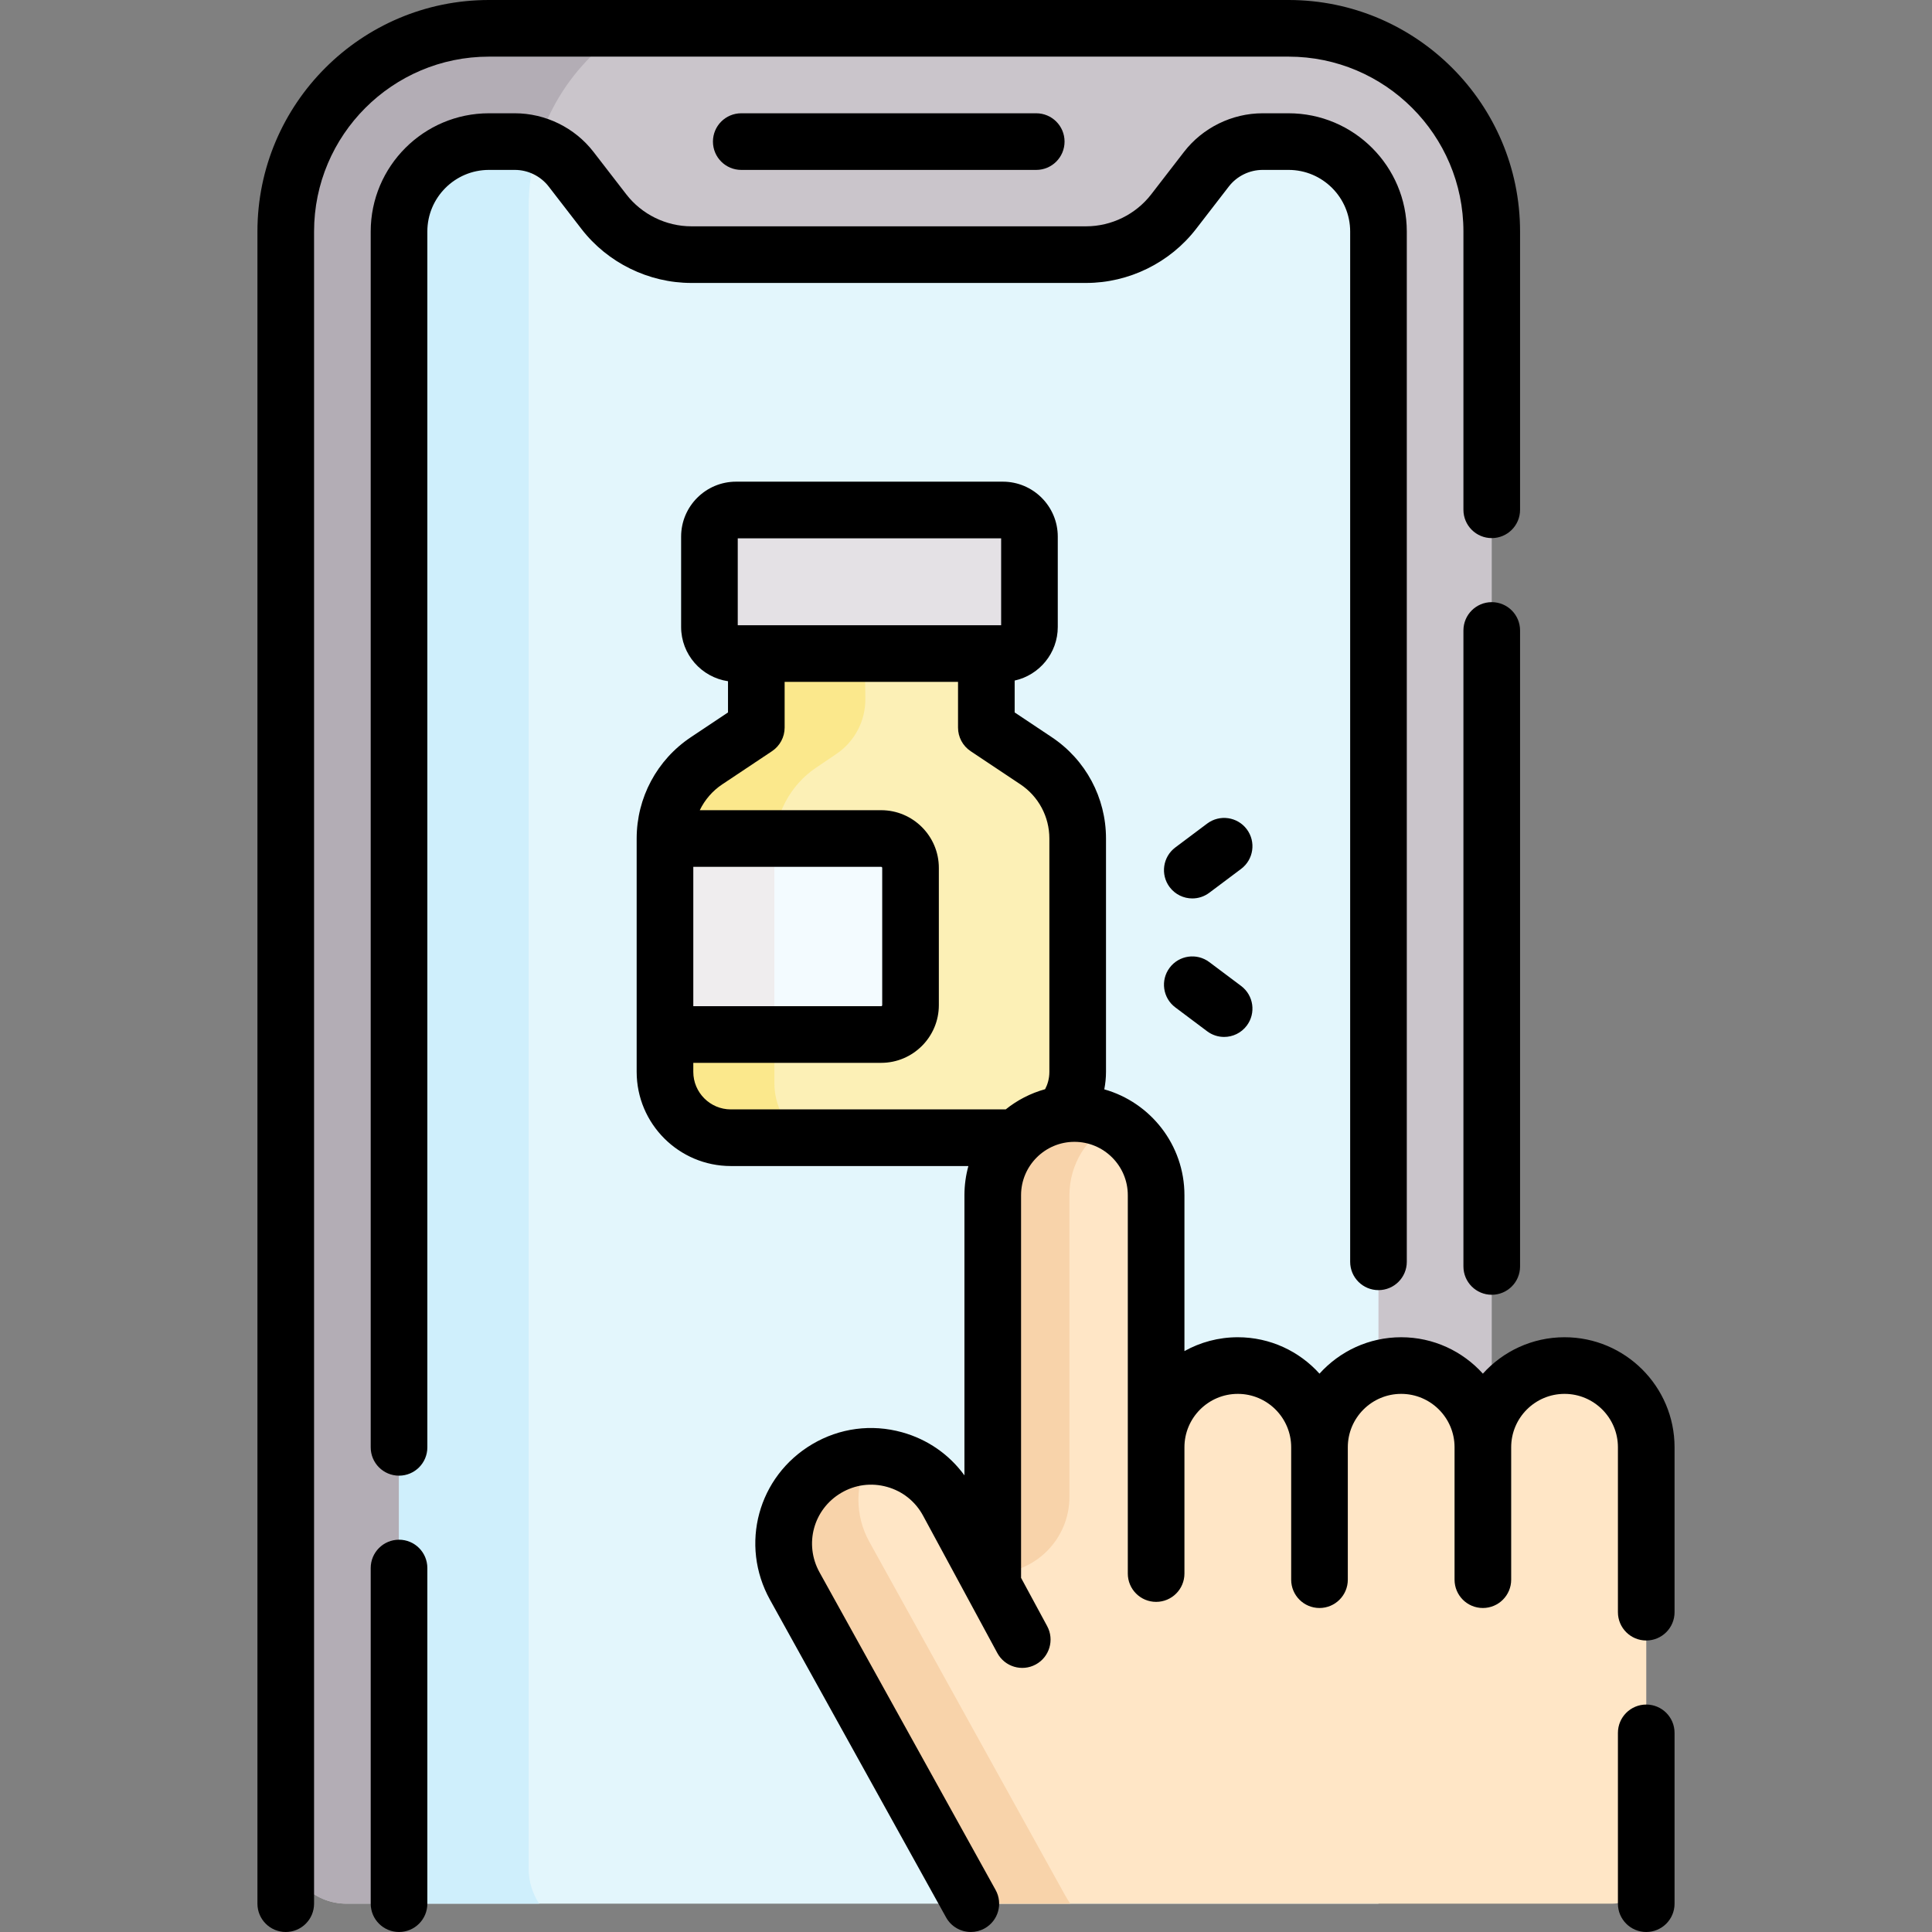
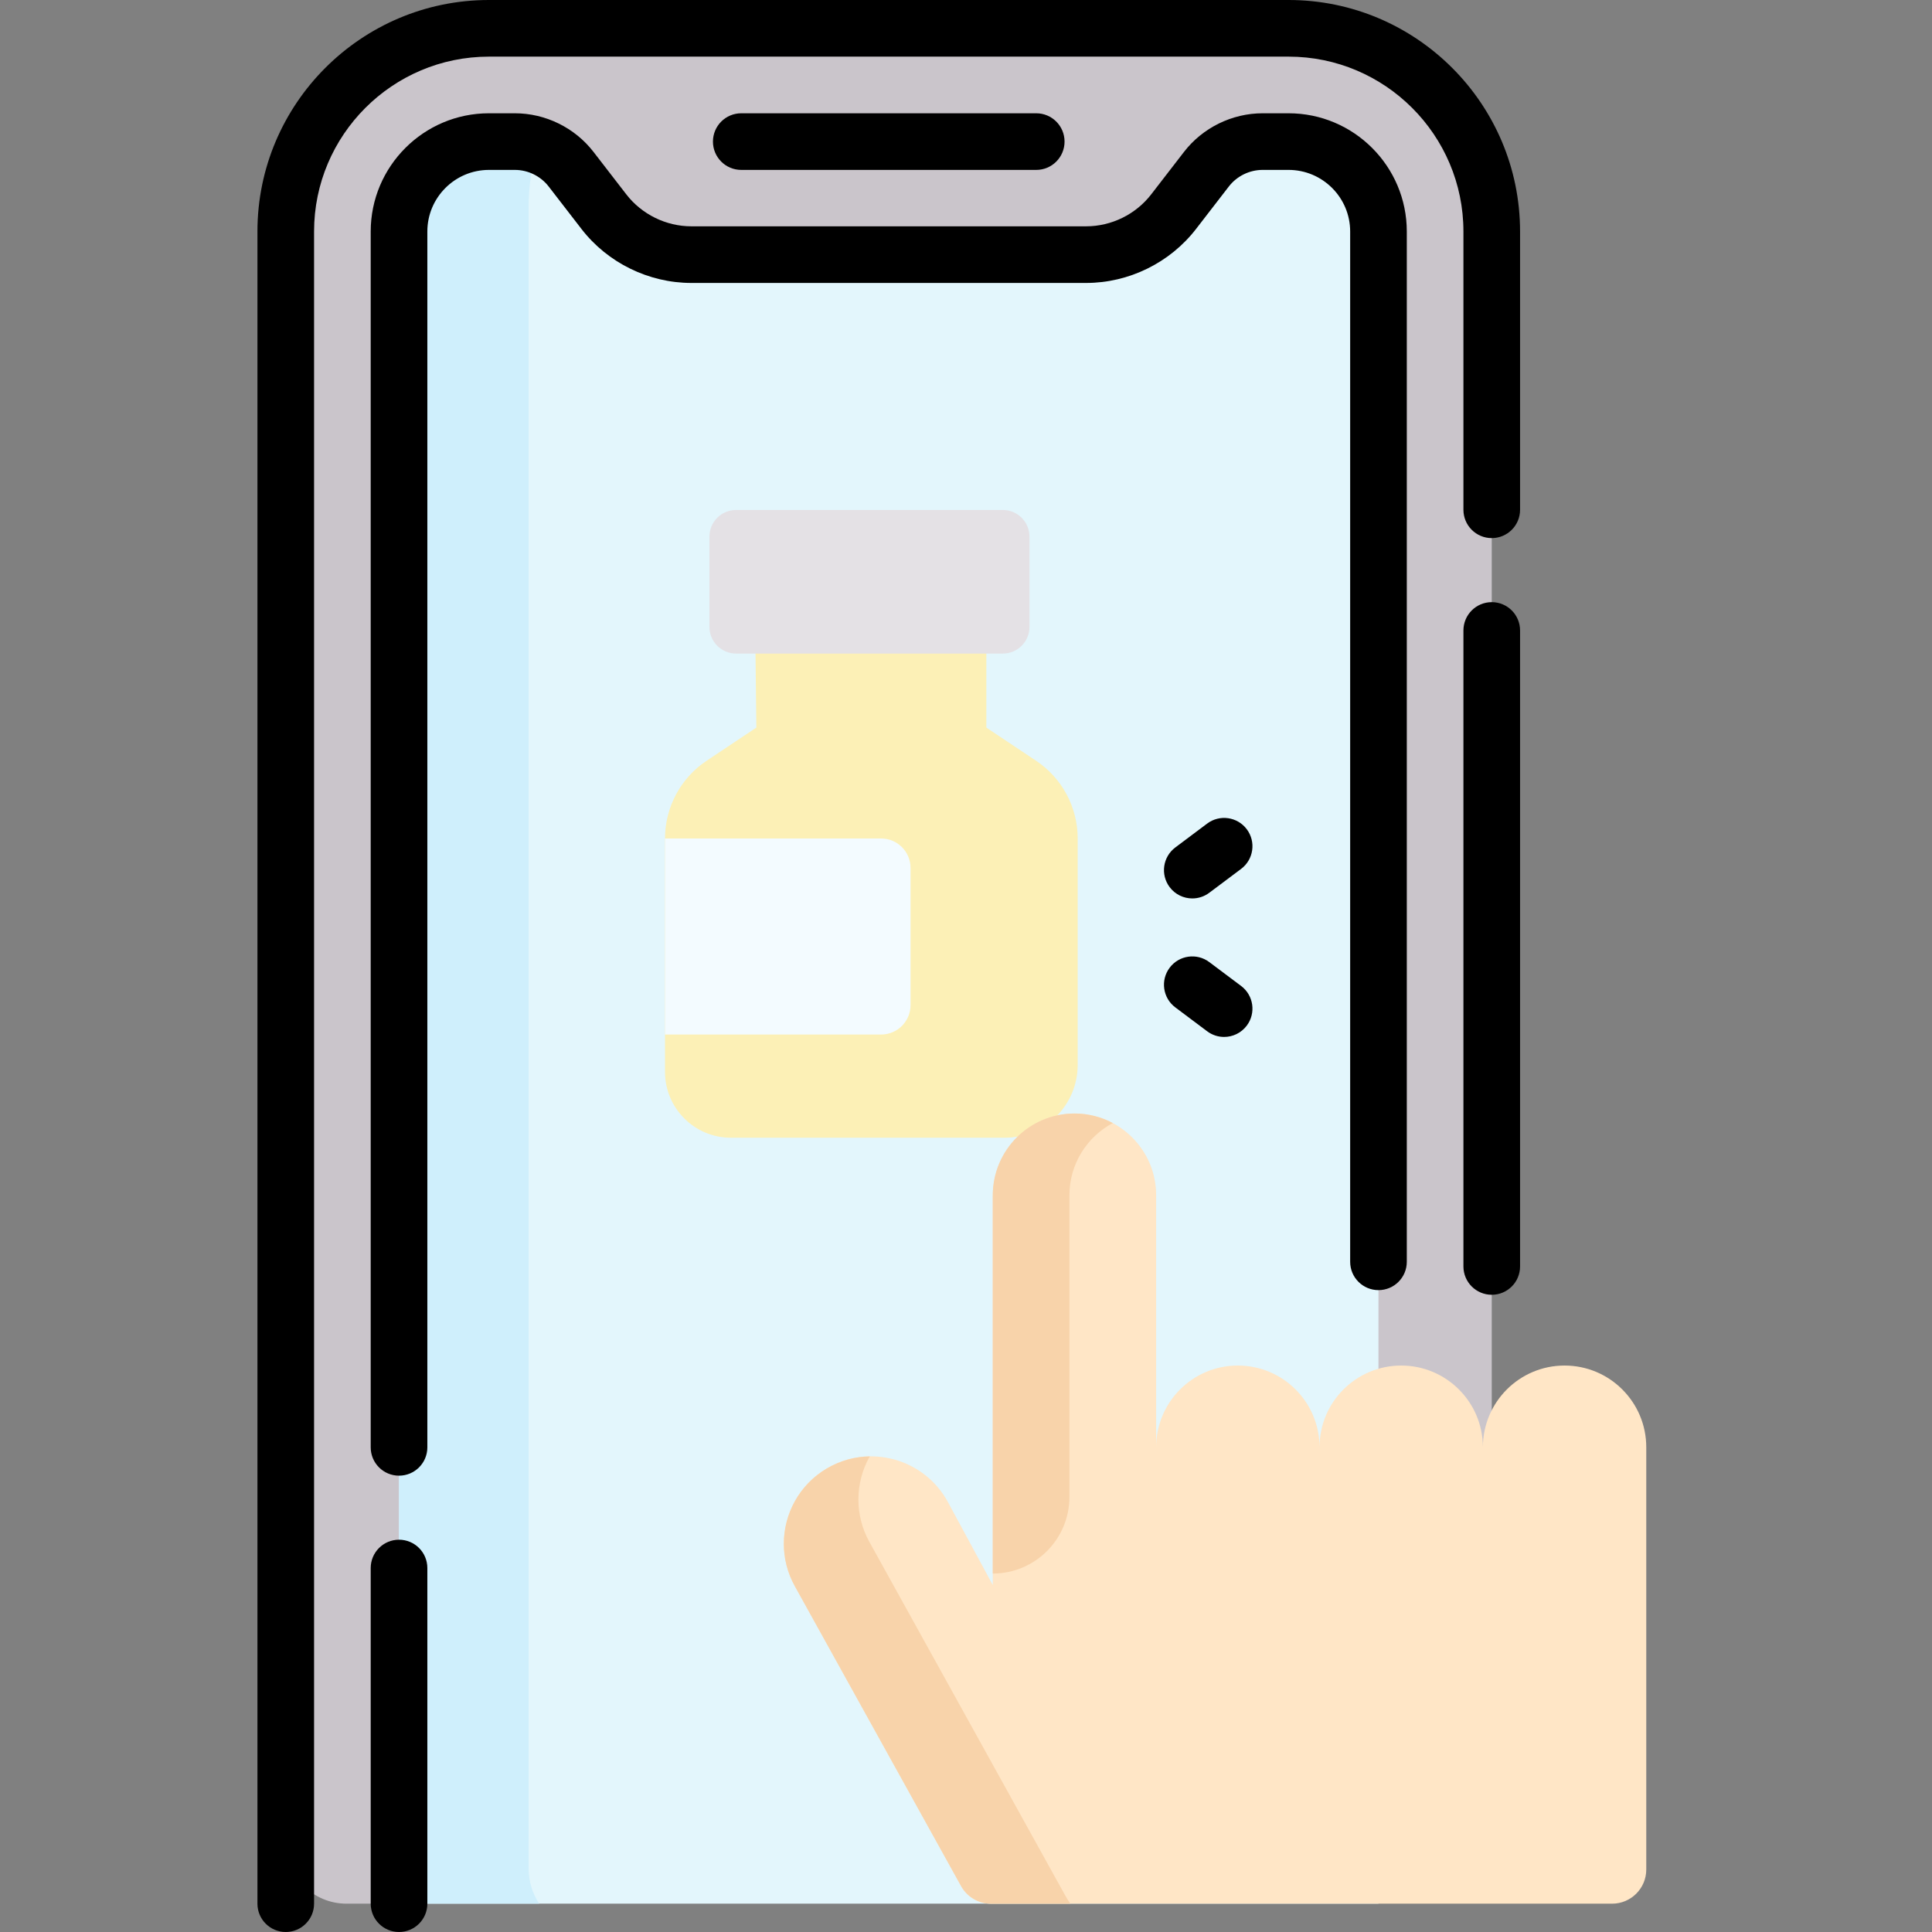
<svg xmlns="http://www.w3.org/2000/svg" width="512" height="512" viewBox="0 0 512 512" fill="none">
  <rect x="0" y="0" width="512" height="512" fill="#808080" stroke="none" />
  <path d="M105.744 498.861H395.328V61.347C395.328 31.611 371.222 7.504 341.484 7.504H129.57C99.834 7.504 75.727 31.61 75.727 61.347V488.382C75.727 497.281 82.941 504.495 91.84 504.495H105.744V498.861Z" fill="#CAC5CB" />
-   <path d="M140.09 487.145V54.963C140.09 34.852 150.467 17.24 166.002 7.504H129.57C99.834 7.504 75.727 31.61 75.727 61.347V488.382C75.727 497.281 82.941 504.495 91.84 504.495H105.744L131.313 487.146H140.09V487.145Z" fill="#B3ADB5" />
  <path d="M365.308 61.349C365.308 48.191 354.641 37.523 341.482 37.523H334.6C328.773 37.523 323.275 40.224 319.713 44.836L311.012 56.098C305.468 63.276 296.911 67.479 287.842 67.479H183.209C174.139 67.479 165.582 63.276 160.038 56.098L151.338 44.836C147.776 40.224 142.278 37.523 136.45 37.523H129.568C116.409 37.523 105.742 48.191 105.742 61.349V504.496H365.308V61.349Z" fill="#E3F6FC" />
  <path d="M140.091 495.154V54.965C140.091 49.241 140.935 43.709 142.496 38.514C140.571 37.862 138.534 37.523 136.453 37.523H129.572C116.413 37.523 105.746 48.191 105.746 61.349V504.496H142.885C141.123 501.834 140.091 498.619 140.091 495.154Z" fill="#CFEFFC" />
  <path d="M285.598 222.212V282.187C285.598 292.863 276.953 301.508 266.277 301.508H193.685C184.049 301.508 176.234 293.693 176.234 284.058V222.212C176.234 213.937 180.367 206.202 187.261 201.609L200.439 192.824L199.968 151.09H261.394V192.824L274.572 201.609C281.466 206.202 285.598 213.937 285.598 222.212Z" fill="#FCF0B6" />
-   <path d="M205.224 287.081V224.353C205.224 215.96 209.357 208.115 216.251 203.457L221.658 199.8C226.509 196.52 229.39 191.023 229.324 185.168L228.958 152.218H261.394V151.09H199.968L200.439 192.824L187.261 201.609C180.367 206.202 176.234 213.937 176.234 222.212V284.058C176.234 293.695 184.047 301.508 193.685 301.508H212.591C208.139 298.3 205.224 293.04 205.224 287.081Z" fill="#FBE88C" />
  <path d="M392.982 383.535C392.982 371.578 402.668 361.883 414.625 361.883C420.598 361.883 426.022 364.304 429.934 368.226C433.856 372.139 436.278 377.562 436.278 383.535V495.438C436.278 500.441 432.222 504.496 427.219 504.496H262.618C259.325 504.496 256.292 502.709 254.695 499.829L210.624 420.327C208.653 416.775 207.723 412.923 207.723 409.12C207.723 401.196 211.795 393.491 219.079 389.179C230.386 382.495 244.984 386.547 251.228 398.094L263.095 420.047V317.219C263.095 305.296 272.534 295.247 284.457 295.096C290.552 295.018 296.063 297.454 300.047 301.437C303.969 305.35 306.39 310.763 306.39 316.736V383.535C306.39 371.578 316.076 361.883 328.033 361.883C334.007 361.883 339.43 364.304 343.342 368.226C347.264 372.139 349.686 377.562 349.686 383.535C349.686 371.578 359.371 361.883 371.328 361.883C377.312 361.883 382.715 364.304 386.637 368.226C390.561 372.139 392.982 377.562 392.982 383.535Z" fill="#FFE6C6" />
  <path d="M282.284 502.31L230.391 408.606C228.42 405.054 227.489 401.202 227.489 397.4C227.489 393.393 228.518 389.441 230.488 385.957C226.597 386.013 222.679 387.053 219.079 389.181C211.795 393.493 207.723 401.198 207.723 409.123C207.723 412.925 208.653 416.777 210.624 420.329L254.695 499.832C256.291 502.711 259.325 504.499 262.618 504.499H283.654C283.169 503.791 282.705 503.068 282.284 502.31Z" fill="#F8D3AA" />
  <path d="M294.901 297.623C291.873 296.01 288.412 295.094 284.736 295.094C272.779 295.094 263.094 304.789 263.094 316.736V417.005C274.314 417.005 283.411 407.909 283.411 396.688V316.736C283.412 308.461 288.071 301.264 294.901 297.623Z" fill="#F8D3AA" />
  <path d="M265.763 173.201H195.063C191.167 173.201 188.008 170.042 188.008 166.146V142.207C188.008 138.311 191.167 135.152 195.063 135.152H265.763C269.66 135.152 272.819 138.311 272.819 142.207V166.146C272.818 170.042 269.66 173.201 265.763 173.201Z" fill="#E4E1E5" />
  <path d="M241.302 230.005V266.367C241.302 270.669 237.81 274.161 233.518 274.161H176.234V222.211H233.518C237.81 222.211 241.302 225.703 241.302 230.005Z" fill="#F3FBFF" />
-   <path d="M176.234 222.211V274.161H205.224V224.352C205.224 223.633 205.265 222.92 205.325 222.211H176.234Z" fill="#EFEDEE" />
  <path d="M395.329 159.574C391.183 159.574 387.824 162.933 387.824 167.079V335.624C387.824 339.77 391.183 343.129 395.329 343.129C399.474 343.129 402.833 339.77 402.833 335.624V167.079C402.833 162.934 399.474 159.574 395.329 159.574Z" fill="black" />
  <path d="M341.485 15.009C367.036 15.009 387.824 35.796 387.824 61.348V135.098C387.824 139.244 391.183 142.603 395.328 142.603C399.474 142.603 402.833 139.244 402.833 135.098V61.348C402.832 27.52 375.313 0 341.485 0H129.571C95.743 0 68.223 27.52 68.223 61.348V504.496C68.223 508.641 71.583 512 75.727 512C79.871 512 83.231 508.641 83.231 504.496V61.348C83.231 35.796 104.019 15.009 129.571 15.009H341.485Z" fill="black" />
  <path d="M105.747 408.039C101.602 408.039 98.242 411.398 98.242 415.543V504.495C98.242 508.64 101.602 511.999 105.747 511.999C109.891 511.999 113.251 508.64 113.251 504.495V415.543C113.251 411.398 109.891 408.039 105.747 408.039Z" fill="black" />
  <path d="M287.846 74.984C299.158 74.984 310.04 69.639 316.956 60.687L325.655 49.422C327.781 46.67 331.126 45.027 334.604 45.027H341.486C350.485 45.027 357.807 52.349 357.807 61.349V334.393C357.807 338.538 361.166 341.897 365.312 341.897C369.457 341.897 372.816 338.538 372.816 334.393V61.35C372.816 44.074 358.762 30.02 341.486 30.02H334.604C326.509 30.02 318.723 33.844 313.777 40.248L305.078 51.512C300.984 56.812 294.543 59.976 287.846 59.976H183.211C176.515 59.976 170.074 56.812 165.98 51.512L157.28 40.248C152.334 33.843 144.548 30.02 136.454 30.02H129.573C112.296 30.02 98.242 44.074 98.242 61.35V383.564C98.242 387.709 101.602 391.068 105.747 391.068C109.891 391.068 113.251 387.709 113.251 383.564V61.35C113.251 52.351 120.572 45.028 129.573 45.028H136.454C139.932 45.028 143.277 46.671 145.402 49.424L154.102 60.688C161.017 69.64 171.899 74.985 183.211 74.985L287.846 74.984Z" fill="black" />
  <path d="M196.442 30.02C192.297 30.02 188.938 33.379 188.938 37.524C188.938 41.669 192.297 45.028 196.442 45.028H274.614C278.759 45.028 282.118 41.669 282.118 37.524C282.118 33.379 278.759 30.02 274.614 30.02H196.442Z" fill="black" />
-   <path d="M414.623 354.382C406.041 354.382 398.314 358.111 392.975 364.033C387.636 358.112 379.909 354.382 371.327 354.382C362.745 354.382 355.019 358.111 349.68 364.033C344.341 358.112 336.614 354.382 328.032 354.382C322.902 354.382 318.08 355.719 313.889 358.054V316.74C313.889 303.407 304.888 292.145 292.647 288.688C292.941 287.168 293.102 285.618 293.102 284.052V222.214C293.102 211.399 287.729 201.361 278.731 195.362L268.897 188.806V180.356C275.422 178.917 280.322 173.097 280.322 166.146V142.207C280.322 134.18 273.791 127.648 265.763 127.648H195.062C187.034 127.648 180.503 134.179 180.503 142.207V166.146C180.503 173.447 185.911 179.493 192.928 180.53V188.806L183.094 195.362C174.095 201.361 168.723 211.399 168.723 222.214V284.052C168.723 297.815 179.92 309.012 193.683 309.012H256.633C255.955 311.474 255.586 314.065 255.586 316.74V390.988C251.541 385.436 245.799 381.438 239.054 379.567C230.949 377.322 222.498 378.439 215.259 382.722C200.876 391.231 195.956 409.345 204.058 423.962L250.718 508.131C252.088 510.604 254.648 511.998 257.288 511.998C258.518 511.998 259.767 511.694 260.919 511.056C264.544 509.046 265.854 504.479 263.843 500.854L217.184 416.686C213.05 409.226 215.56 399.983 222.899 395.64C226.593 393.455 230.905 392.883 235.043 394.032C239.179 395.178 242.581 397.889 244.621 401.664L264.305 438.075C266.276 441.722 270.828 443.081 274.475 441.108C278.122 439.137 279.479 434.583 277.507 430.938L270.593 418.148V316.741C270.593 308.943 276.938 302.598 284.737 302.598C292.535 302.598 298.88 308.943 298.88 316.741V417.009C298.88 421.154 302.239 424.513 306.384 424.513C310.53 424.513 313.889 421.154 313.889 417.009V383.534C313.889 375.736 320.233 369.391 328.032 369.391C335.831 369.391 342.175 375.736 342.175 383.534V418.633C342.175 422.778 345.534 426.137 349.68 426.137C353.825 426.137 357.184 422.778 357.184 418.633V383.534C357.184 375.736 363.529 369.391 371.327 369.391C379.126 369.391 385.471 375.736 385.471 383.534V418.633C385.471 422.778 388.83 426.137 392.975 426.137C397.12 426.137 400.479 422.778 400.479 418.633V383.534C400.479 375.736 406.824 369.391 414.623 369.391C422.421 369.391 428.766 375.736 428.766 383.534V427.245C428.766 431.39 432.125 434.749 436.27 434.749C440.416 434.749 443.775 431.39 443.775 427.245V383.534C443.774 367.459 430.697 354.382 414.623 354.382ZM195.511 142.658H265.313V165.697H195.511V142.658ZM183.731 229.719H233.512C233.668 229.719 233.795 229.846 233.795 230.002V266.371C233.795 266.527 233.668 266.655 233.512 266.655H183.731V229.719ZM266.523 294.004H193.683C188.196 294.004 183.731 289.539 183.731 284.053V281.664H233.512C241.944 281.664 248.804 274.804 248.804 266.371V230.002C248.804 221.57 241.944 214.71 233.512 214.71H185.449C186.77 211.975 188.805 209.592 191.418 207.851L204.594 199.068C206.681 197.676 207.936 195.334 207.936 192.825V180.708H253.888V192.825C253.888 195.334 255.141 197.677 257.23 199.068L270.405 207.851C275.219 211.06 278.093 216.429 278.093 222.215V284.053C278.093 285.917 277.596 287.449 276.962 288.651C273.103 289.719 269.565 291.562 266.523 294.004Z" fill="black" />
-   <path d="M436.27 451.723C432.125 451.723 428.766 455.082 428.766 459.227V504.496C428.766 508.641 432.125 512 436.27 512C440.415 512 443.774 508.641 443.774 504.496V459.227C443.774 455.082 440.415 451.723 436.27 451.723Z" fill="black" />
  <path d="M330.411 219.759C327.925 216.445 323.223 215.772 319.905 218.259L311.467 224.586C308.152 227.073 307.479 231.777 309.966 235.092C311.441 237.059 313.694 238.094 315.975 238.094C317.541 238.094 319.122 237.606 320.472 236.593L328.91 230.266C332.226 227.778 332.898 223.074 330.411 219.759Z" fill="black" />
  <path d="M328.91 261.29L320.472 254.962C317.155 252.475 312.452 253.148 309.966 256.463C307.479 259.778 308.152 264.482 311.467 266.969L319.905 273.297C321.255 274.309 322.835 274.798 324.401 274.798C326.683 274.798 328.936 273.762 330.411 271.796C332.898 268.48 332.226 263.776 328.91 261.29Z" fill="black" />
</svg>